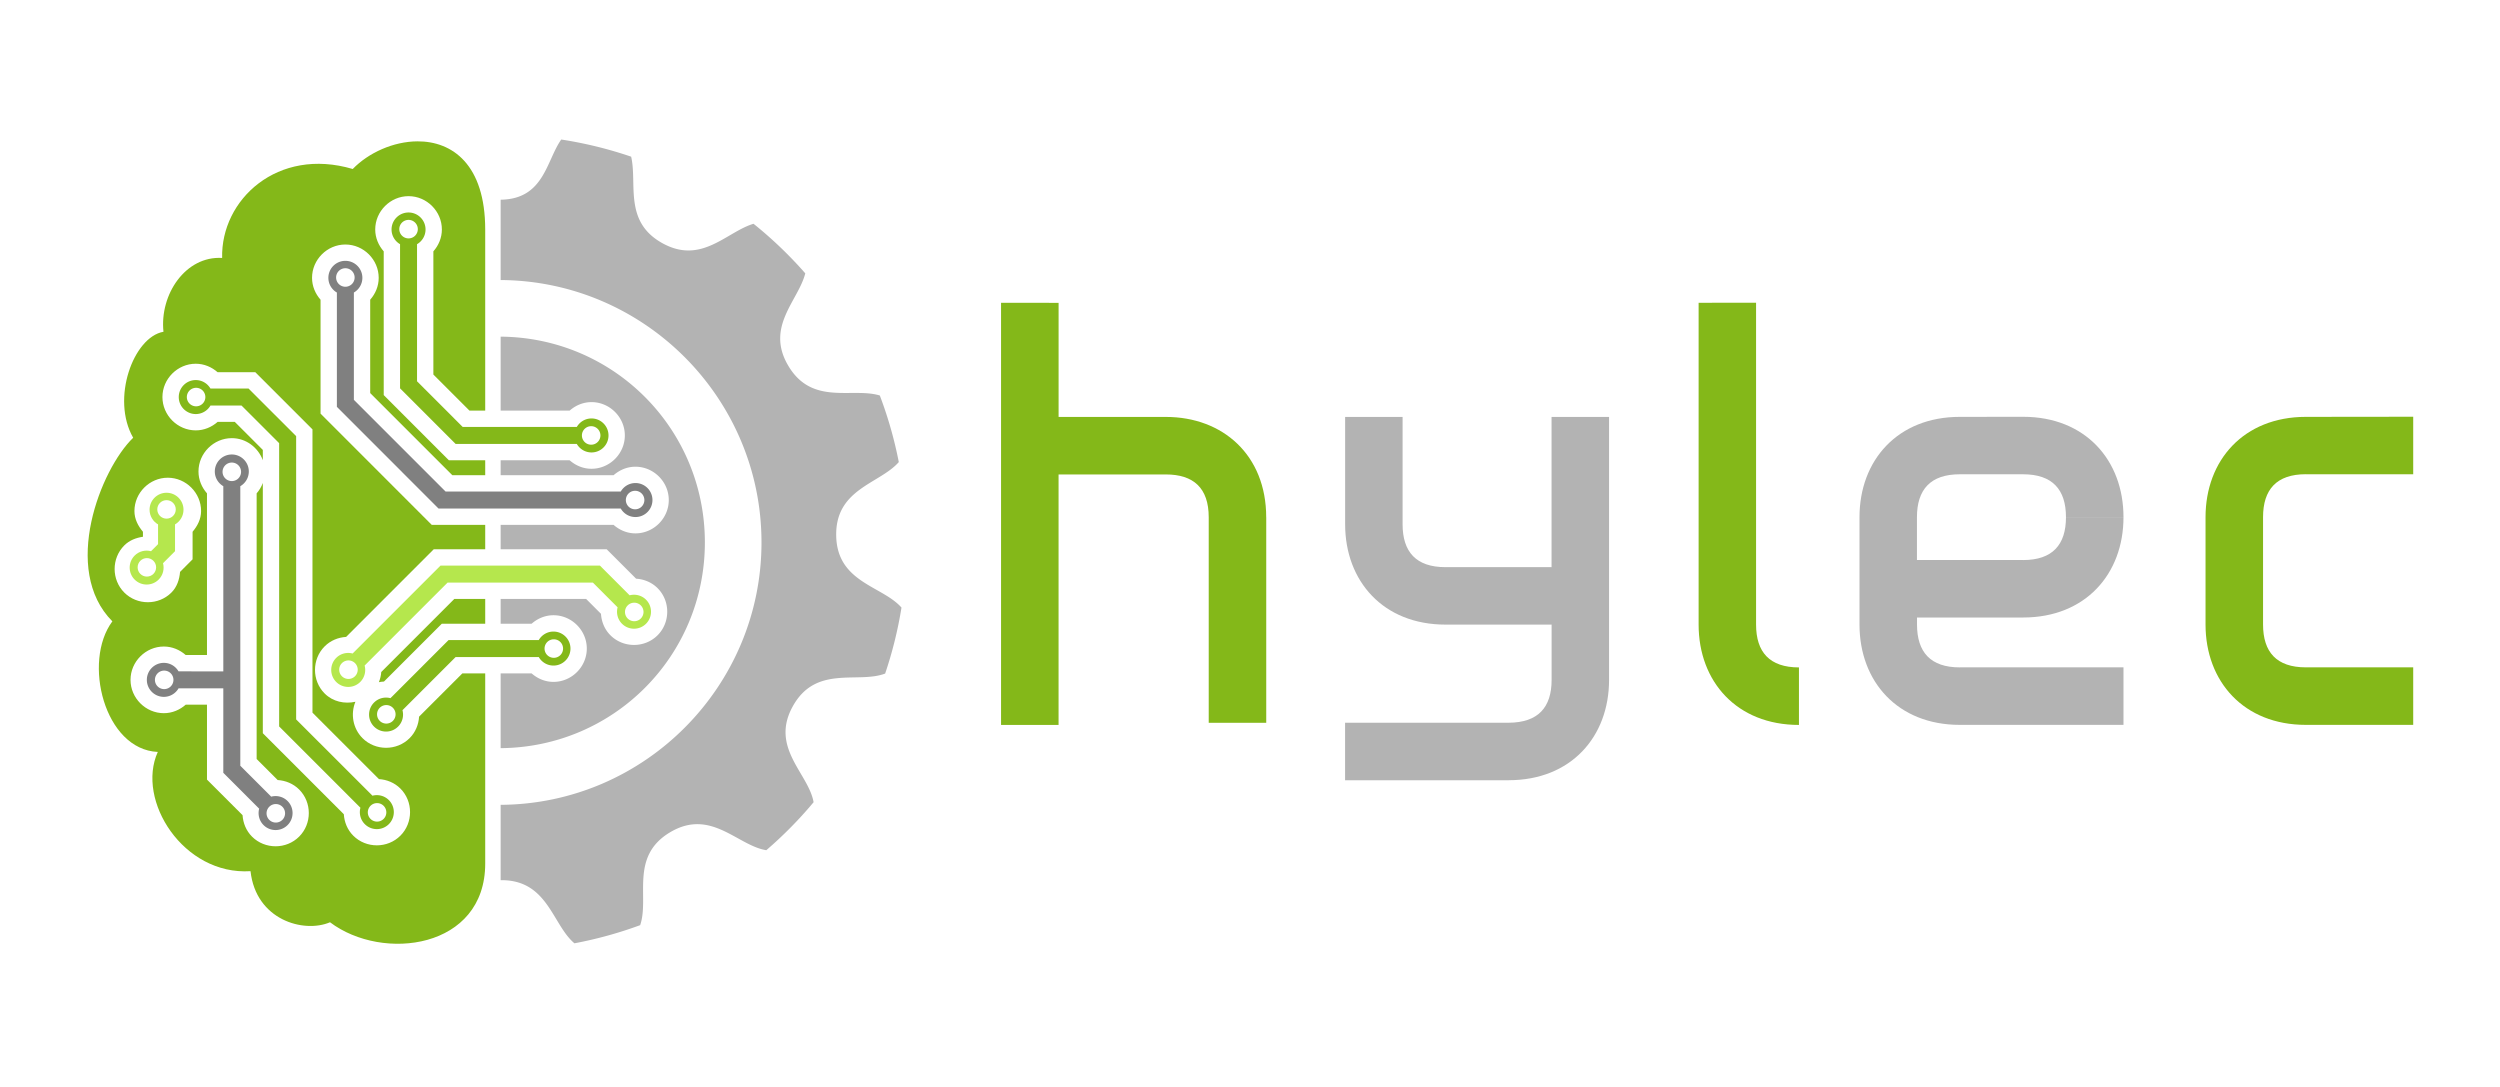
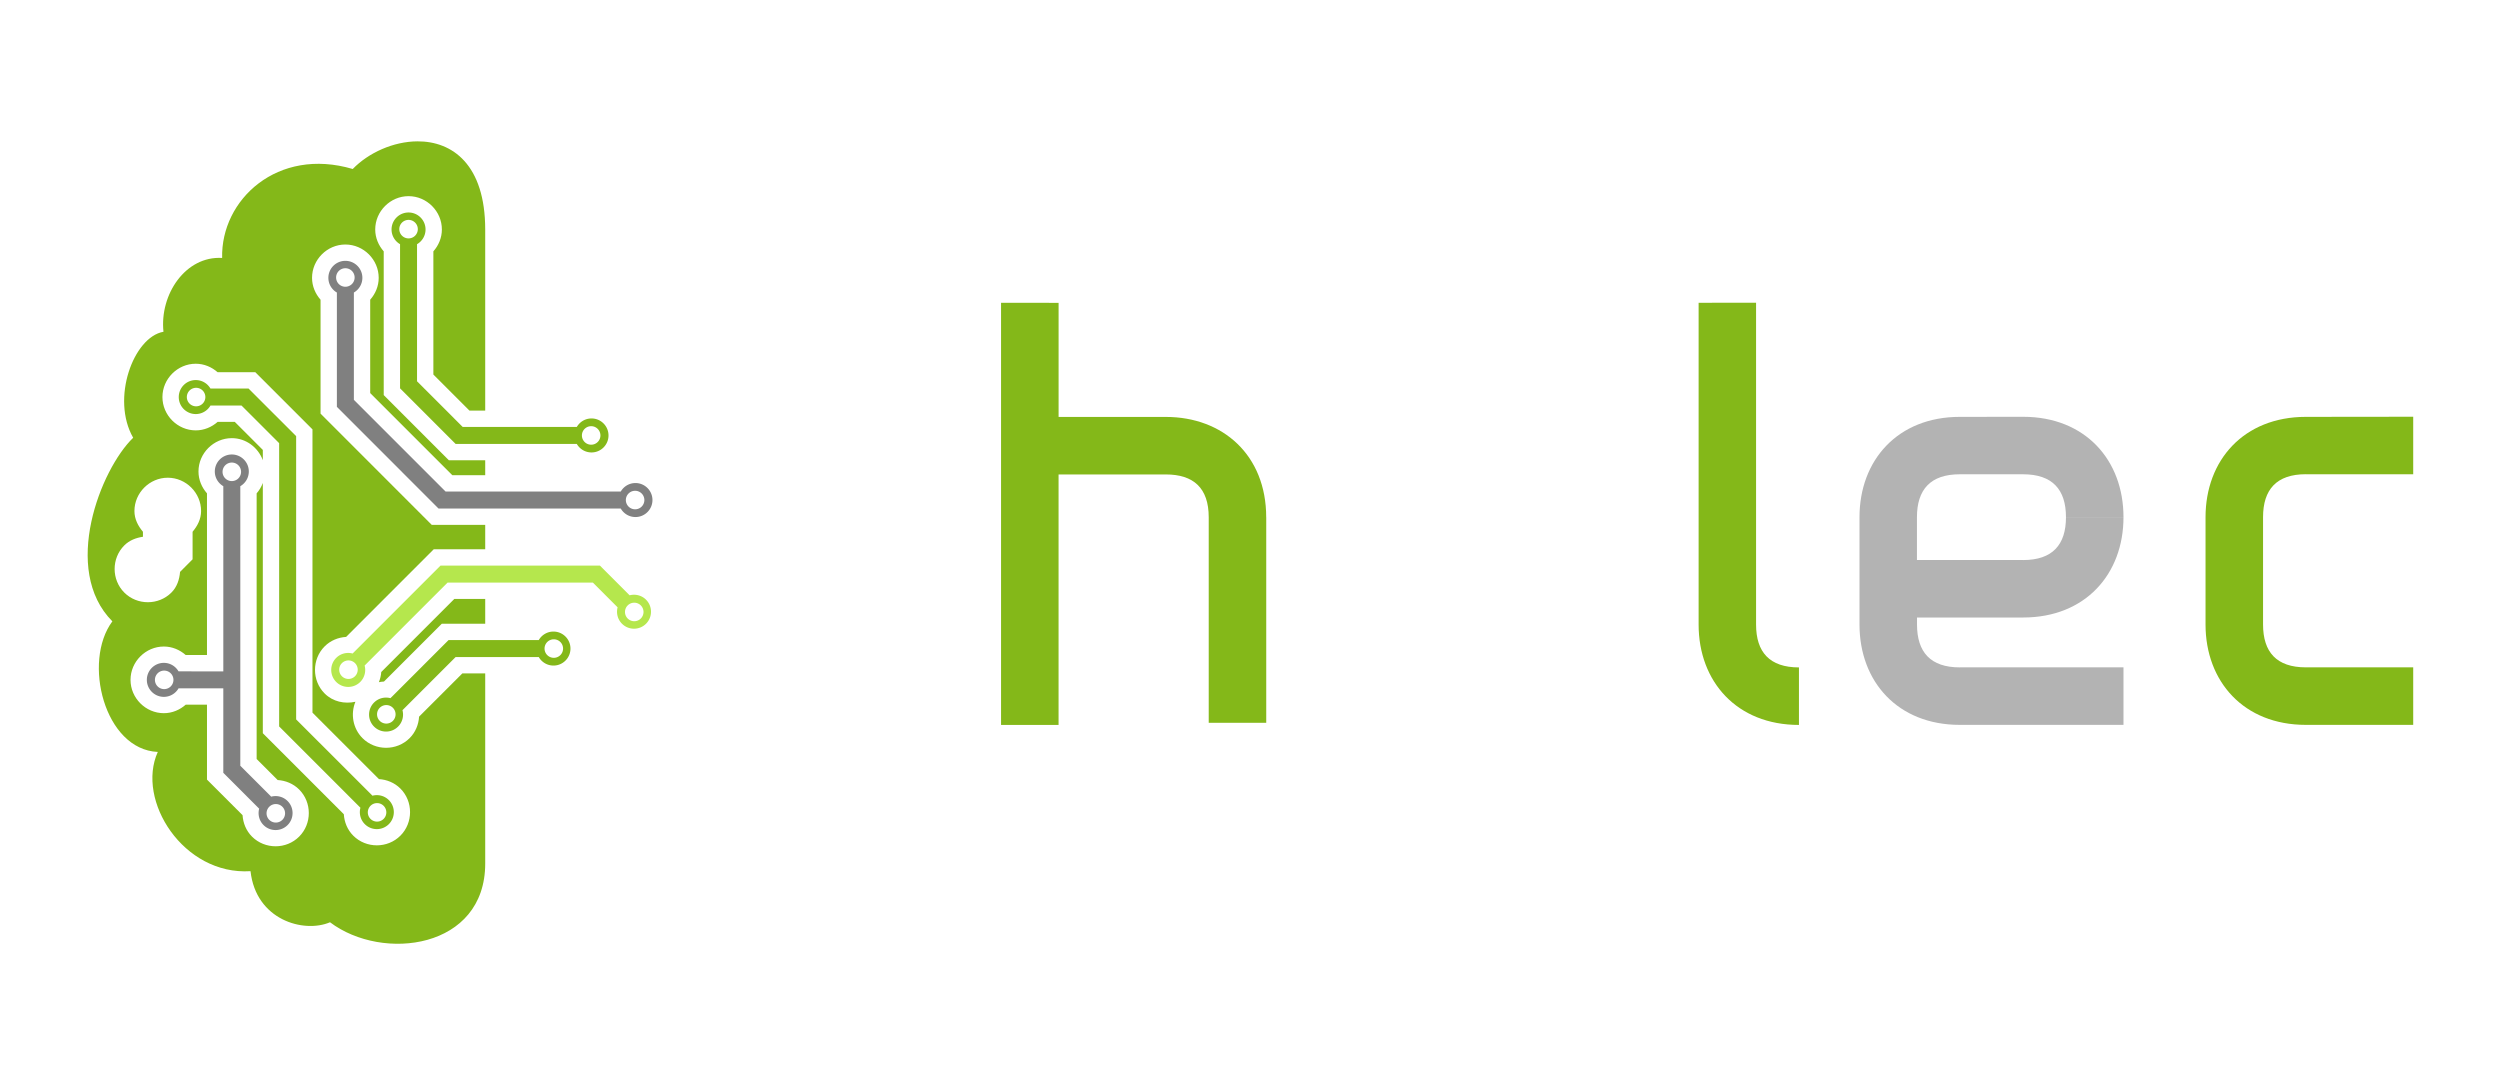
<svg xmlns="http://www.w3.org/2000/svg" xmlns:ns1="http://sodipodi.sourceforge.net/DTD/sodipodi-0.dtd" xmlns:ns2="http://www.inkscape.org/namespaces/inkscape" id="svg8" version="1.1" viewBox="0 0 230 100" height="100mm" width="230mm" preserveAspectRatio="xMinYMin" ns1:docname="hylec.svg" ns2:version="1.2.1 (9c6d41e, 2022-07-14)">
  <ns1:namedview id="namedview169" pagecolor="#ffffff" bordercolor="#000000" borderopacity="0.25" ns2:showpageshadow="2" ns2:pageopacity="0.0" ns2:pagecheckerboard="0" ns2:deskcolor="#d1d1d1" ns2:document-units="mm" showgrid="false" ns2:zoom="1.0792963" ns2:cx="338.18333" ns2:cy="123.69171" ns2:window-width="1390" ns2:window-height="1027" ns2:window-x="0" ns2:window-y="25" ns2:window-maximized="0" ns2:current-layer="svg8" />
  <defs id="defs2" />
  <g transform="translate(-57.042,-28.965)" id="layer1">
    <rect y="207.894" x="79.694" height="57.631" width="50.623" id="rect1871" style="display:none;opacity:1;vector-effect:none;fill:#ffffff;fill-opacity:1;stroke:none;stroke-width:3;stroke-linecap:round;stroke-linejoin:round;stroke-miterlimit:4;stroke-dasharray:none;stroke-dashoffset:0;stroke-opacity:1;paint-order:stroke markers fill" />
-     <rect y="159.872" x="38.561" height="45.227" width="132.889" id="rect1869" style="display:none;opacity:1;vector-effect:none;fill:#ffffff;fill-opacity:1;stroke:none;stroke-width:3;stroke-linecap:round;stroke-linejoin:round;stroke-miterlimit:4;stroke-dasharray:none;stroke-dashoffset:0;stroke-opacity:1;paint-order:stroke markers fill" />
    <rect y="36.735" x="56.727" height="115.833" width="91.31" id="rect1867" style="display:none;opacity:1;vector-effect:none;fill:#ffffff;fill-opacity:1;stroke:none;stroke-width:3;stroke-linecap:round;stroke-linejoin:round;stroke-miterlimit:4;stroke-dasharray:none;stroke-dashoffset:0;stroke-opacity:1;paint-order:stroke markers fill" />
    <g transform="matrix(5.802,0,0,5.802,-535.097,-1307.421)" id="g1259">
      <path style="fill:#84b819;fill-opacity:1;fill-rule:nonzero;stroke-width:0.265" d="m 128.992,235.133 v 5.103 c 0,0.903 0.605,1.591 1.591,1.591 v -0.912 c -0.465,0 -0.68,-0.242 -0.68,-0.68 v -5.103 z" id="_47363064-1-8-7" />
      <path style="fill:#84b819;fill-opacity:1;fill-rule:nonzero;stroke-width:0.265" d="m 138.621,236.942 c -0.986,0 -1.591,0.688 -1.591,1.591 v 1.702 c 0,0.903 0.605,1.591 1.591,1.591 h 1.702 v -0.912 h -1.702 c -0.465,0 -0.679,-0.242 -0.679,-0.68 v -1.702 c 0,0 0,-5.3e-4 0,-5.3e-4 1.8e-4,-0.437 0.214,-0.68 0.679,-0.68 v 5.3e-4 h 1.702 v -0.912 z" id="_47363064-1-8-0-1" />
      <path style="opacity:1;vector-effect:none;fill:#84b819;fill-opacity:1;stroke:none;stroke-width:0.134;stroke-linecap:butt;stroke-linejoin:miter;stroke-miterlimit:4;stroke-dasharray:none;stroke-dashoffset:0;stroke-opacity:1" d="m 117.931,235.133 v 6.694 h 0.912 v -3.972 h 1.701 c 0.438,0 0.68,0.214 0.68,0.679 v 3.259 h 0.912 v -3.259 h -5.3e-4 c 0,-0.986 -0.688,-1.591 -1.591,-1.591 h -1.701 v -1.809 z" id="rect899-5-7" />
      <path style="fill:#b3b3b3;fill-opacity:1;fill-rule:nonzero;stroke-width:0.265" d="m 133.134,236.942 c -0.986,0 -1.591,0.688 -1.591,1.591 v 1.702 c 0,0.903 0.604,1.591 1.591,1.591 h 2.595 v -0.912 h -2.595 v 5.3e-4 c -0.465,0 -0.679,-0.242 -0.679,-0.68 v -0.111 h 1.683 c 0.986,0 1.591,-0.688 1.591,-1.591 h -0.912 c 0,0.438 -0.214,0.68 -0.68,0.68 v -5.3e-4 h -1.683 v -0.679 c 0,0 0,-5.3e-4 0,-5.3e-4 1.8e-4,-0.437 0.214,-0.68 0.679,-0.68 h 1.004 c 0.465,0 0.68,0.242 0.68,0.68 l 0.912,-5.3e-4 c 0,-0.903 -0.605,-1.591 -1.591,-1.591 z" id="_47363064-1-8-0-0-3" />
-       <path style="fill:#b3b3b3;fill-opacity:1;fill-rule:nonzero;stroke-width:0.265" d="m 123.387,236.943 v 1.702 c 0,0.903 0.605,1.591 1.591,1.591 h 1.683 v 0.876 c 0,0.438 -0.214,0.677 -0.68,0.68 h -2.595 v 0.912 h 2.595 v -5.3e-4 c 0.986,0 1.591,-0.688 1.591,-1.591 v -4.169 h -0.912 v 2.381 h -1.683 v 5.3e-4 c -0.465,0 -0.679,-0.242 -0.679,-0.68 v -1.702 z" id="_47363064-1-8-5-4" />
    </g>
    <g transform="translate(-7.195,-65.768)" id="g1632">
      <path id="path830-9" transform="matrix(0.265,0,0,0.265,7.195,65.768)" d="m 360.145,158.375 c -8.298,0.049 -16.922,3.923 -22.434,9.598 -26.051,-7.712 -45.827,10.631 -45.338,30.883 -12.652,-0.771 -21.74,12.614 -20.369,25.625 -10.457,1.841 -18.279,23.28 -10.514,36.797 -11.29,10.888 -25.065,45.817 -7.227,63.736 -10.415,13.977 -2.766,44.519 15.77,45.338 -7.609,16.816 8.872,42.887 32.195,41.395 1.872,16.944 18.452,21.637 27.598,17.74 18.344,13.846 53.879,9.199 53.879,-20.369 v -66.037 h -7.93 l -15.027,15.02 c -0.173,2.721 -1.224,5.402 -3.281,7.459 l -0.002,0.002 c -4.472,4.472 -11.89,4.472 -16.361,0 -3.376,-3.376 -4.186,-8.426 -2.465,-12.625 -3.744,0.821 -7.8,4.1e-4 -10.674,-2.873 -4.472,-4.472 -4.473,-11.89 -0.002,-16.363 2.056,-2.058 4.737,-3.109 7.455,-3.283 l 28.76,-28.764 1.662,-1.662 h 17.865 v -8.465 H 365.15 L 326.539,252.902 V 213.352 c -1.801,-2.047 -2.953,-4.687 -2.953,-7.596 0,-6.325 5.248,-11.568 11.57,-11.568 6.322,0 11.57,5.244 11.57,11.568 0,2.91 -1.151,5.55 -2.951,7.596 v 32.412 l 28.516,28.516 h 11.414 v -5.18 h -12.611 l -22.625,-22.635 V 196.562 c -1.798,-2.046 -2.949,-4.684 -2.949,-7.59 0,-6.325 5.246,-11.57 11.57,-11.57 6.325,0 11.57,5.246 11.57,11.57 0,2.909 -1.153,5.548 -2.953,7.594 v 42.76 l 12.527,12.527 h 5.471 v -62.855 c 0,-22.594 -11.432,-30.694 -23.561,-30.623 z m -76.93,77.205 c 2.906,0 5.544,1.151 7.59,2.949 h 13.094 l 19.836,19.836 v 98.346 l 23.074,23.07 c 2.717,0.175 5.396,1.228 7.451,3.283 4.472,4.472 4.47,11.89 -0.002,16.361 -4.471,4.471 -11.888,4.471 -16.359,0 -2.056,-2.055 -3.109,-4.736 -3.283,-7.455 l -28.119,-28.119 V 276.971 c -0.5,1.338 -1.219,2.555 -2.146,3.609 v 92.227 l 7.301,7.301 c 2.719,0.174 5.398,1.226 7.455,3.283 l 0.002,0.002 c 4.471,4.471 4.471,11.888 0,16.359 -4.473,4.473 -11.892,4.473 -16.365,0 -2.055,-2.056 -3.107,-4.736 -3.281,-7.453 l -12.35,-12.344 v -26.01 l -7.381,-0.002 c -2.045,1.801 -4.684,2.955 -7.594,2.955 -6.325,0 -11.57,-5.246 -11.57,-11.57 0,-6.324 5.245,-11.569 11.568,-11.57 h 0.002 c 2.907,-7e-5 5.544,1.152 7.588,2.949 l 7.387,0.002 v -56.131 c -1.799,-2.045 -2.951,-4.683 -2.951,-7.592 0,-6.325 5.246,-11.57 11.57,-11.57 4.941,0 9.129,3.237 10.766,7.654 v -3.566 l -9.736,-9.736 h -5.951 c -2.046,1.8 -4.687,2.951 -7.594,2.951 -6.322,0 -11.57,-5.244 -11.57,-11.568 0,-6.325 5.246,-11.57 11.57,-11.57 z M 273.5,275.152 c 6.324,0 11.566,5.242 11.566,11.566 0,2.808 -1.262,5.179 -2.953,7.197 v 9.566 l -4.348,4.363 c -0.231,2.621 -1.018,5.19 -3.004,7.176 -4.472,4.472 -11.888,4.472 -16.359,0 -4.472,-4.472 -4.472,-11.894 0,-16.365 1.808,-1.808 4.1,-2.651 6.475,-3.006 v -1.734 c -1.689,-2.017 -2.953,-4.39 -2.953,-7.197 0,-6.325 5.252,-11.566 11.576,-11.566 z m 99.479,42.084 -25.369,25.371 c -0.077,1.211 -0.367,2.389 -0.82,3.531 0.584,-0.129 1.175,-0.186 1.77,-0.225 l 20.078,-20.072 h 15.068 v -8.605 z" style="fill:#84b819;fill-opacity:1;stroke:none;stroke-width:10.408px;stroke-linecap:butt;stroke-linejoin:miter;stroke-opacity:1" />
-       <path id="path1196" transform="matrix(0.265,0,0,0.265,7.195,65.768)" d="m 410.102,157.738 c -5.208,7.35 -5.933,20.687 -21.039,20.896 v 27.889 c 49.966,0.3 90.556,41.051 90.557,91.086 0,50.035 -40.591,90.805 -90.557,91.105 V 414.875 c 16.362,-0.222 17.894,15.408 25.611,21.914 a 141.709,141.709 0 0 0 22.828,-6.303 c 3.29,-9.585 -3.741,-23.825 10.387,-32.238 14.172,-8.441 23.366,4.615 33.398,6.221 a 141.709,141.709 0 0 0 16.424,-16.668 c -1.764,-10.05 -15.272,-18.906 -7.176,-33.377 8.049,-14.386 22.524,-7.673 32.016,-11.283 a 141.709,141.709 0 0 0 5.672,-22.908 c -6.682,-7.592 -22.439,-8.66 -22.666,-25.062 -0.22,-16.219 15.122,-17.904 21.73,-25.449 a 141.709,141.709 0 0 0 -6.586,-23.113 c -9.578,-2.929 -23.469,3.624 -31.752,-10.285 -8.079,-13.565 3.445,-22.575 5.875,-32.117 a 141.709,141.709 0 0 0 -17.969,-17.217 c -9.395,2.798 -18.049,14.342 -31.73,6.688 -13.408,-7.501 -8.576,-20.547 -10.754,-29.982 a 141.709,141.709 0 0 0 -24.27,-5.955 z m -21.039,68.441 v 25.674 h 23.953 c 2.045,-1.799 4.684,-2.949 7.592,-2.949 6.325,0 11.57,5.246 11.57,11.57 0,6.325 -5.246,11.57 -11.57,11.57 -2.905,0 -5.543,-1.149 -7.588,-2.945 H 389.062 v 5.18 h 39.213 c 2.045,-1.797 4.683,-2.947 7.588,-2.947 6.325,0 11.57,5.246 11.57,11.57 0,6.325 -5.246,11.57 -11.57,11.57 -2.906,0 -5.543,-1.151 -7.588,-2.947 H 389.062 v 8.465 h 36.816 l 10.211,10.217 c 2.719,0.174 5.397,1.227 7.453,3.283 4.471,4.471 4.472,11.889 0.002,16.361 -4.472,4.472 -11.89,4.473 -16.363,0.002 -2.058,-2.056 -3.109,-4.737 -3.283,-7.455 l -5.16,-5.162 H 389.062 v 8.605 h 10.75 c 2.046,-1.798 4.684,-2.949 7.59,-2.949 6.325,0 11.57,5.246 11.57,11.57 0,6.325 -5.246,11.57 -11.57,11.57 -2.909,0 -5.548,-1.153 -7.594,-2.953 H 389.062 v 25.959 c 39.333,-0.297 70.9,-32.024 70.9,-71.43 -4.2e-4,-39.406 -31.568,-71.133 -70.9,-71.43 z" style="fill:#b3b3b3;fill-opacity:1;stroke:none;stroke-width:13.877;stroke-miterlimit:4;stroke-dasharray:none;stroke-dashoffset:0;stroke-opacity:1" />
      <g id="g2019">
        <path id="path2317" transform="matrix(0.265,0,0,0.265,7.195,65.768)" d="m 357.09,183.072 c -3.257,0 -5.9,2.643 -5.9,5.9 0,2.181 1.188,4.082 2.949,5.104 v 50.041 l 19.305,19.312 h 42.062 c 1.022,1.759 2.922,2.945 5.102,2.945 3.257,0 5.9,-2.643 5.9,-5.9 0,-3.257 -2.643,-5.9 -5.9,-5.9 -2.18,0 -4.082,1.189 -5.104,2.949 h -39.617 l -15.85,-15.85 v -47.596 c 1.763,-1.021 2.953,-2.923 2.953,-5.105 0,-3.257 -2.643,-5.9 -5.9,-5.9 z m 0,2.568 a 3.214,3.214 0 0 1 3.215,3.215 3.214,3.214 0 0 1 -3.215,3.213 3.214,3.214 0 0 1 -3.215,-3.213 3.214,3.214 0 0 1 3.215,-3.215 z m 63.398,71.621 a 3.214,3.214 0 0 1 3.215,3.213 3.214,3.214 0 0 1 -3.215,3.215 3.214,3.214 0 0 1 -3.213,-3.215 3.214,3.214 0 0 1 3.213,-3.213 z" style="color:#000000;font-style:normal;font-variant:normal;font-weight:normal;font-stretch:normal;font-size:medium;line-height:normal;font-family:sans-serif;font-variant-ligatures:normal;font-variant-position:normal;font-variant-caps:normal;font-variant-numeric:normal;font-variant-alternates:normal;font-feature-settings:normal;text-indent:0;text-align:start;text-decoration:none;text-decoration-line:none;text-decoration-style:solid;text-decoration-color:#000000;letter-spacing:normal;word-spacing:normal;text-transform:none;writing-mode:lr-tb;direction:ltr;text-orientation:mixed;dominant-baseline:auto;baseline-shift:baseline;text-anchor:start;white-space:normal;shape-padding:0;clip-rule:nonzero;display:inline;overflow:visible;visibility:visible;opacity:1;isolation:auto;mix-blend-mode:normal;color-interpolation:sRGB;color-interpolation-filters:linearRGB;solid-color:#000000;solid-opacity:1;vector-effect:none;fill:#84b819;fill-opacity:1;fill-rule:nonzero;stroke:none;stroke-width:11.339;stroke-linecap:round;stroke-linejoin:miter;stroke-miterlimit:4;stroke-dasharray:none;stroke-dashoffset:0;stroke-opacity:1;paint-order:stroke markers fill;color-rendering:auto;image-rendering:auto;shape-rendering:auto;text-rendering:auto;enable-background:accumulate" />
        <path id="path2315" transform="matrix(0.265,0,0,0.265,7.195,65.768)" d="m 335.156,199.857 c -3.257,0 -5.9,2.641 -5.9,5.898 0,2.183 1.19,4.087 2.953,5.107 v 39.691 L 367.5,285.855 h 63.262 c 1.022,1.76 2.922,2.947 5.102,2.947 3.257,0 5.9,-2.643 5.9,-5.9 0,-3.257 -2.643,-5.9 -5.9,-5.9 -2.18,0 -4.08,1.187 -5.102,2.947 h -60.818 l -31.838,-31.838 v -37.25 c 1.762,-1.021 2.951,-2.924 2.951,-5.105 0,-3.257 -2.643,-5.898 -5.9,-5.898 z m 0,2.566 a 3.214,3.214 0 0 1 3.213,3.215 3.214,3.214 0 0 1 -3.213,3.215 3.214,3.214 0 0 1 -3.215,-3.215 3.214,3.214 0 0 1 3.215,-3.215 z m 100.59,77.264 a 3.214,3.214 0 0 1 3.213,3.215 3.214,3.214 0 0 1 -3.213,3.215 3.214,3.214 0 0 1 -3.215,-3.215 3.214,3.214 0 0 1 3.215,-3.215 z" style="color:#000000;font-style:normal;font-variant:normal;font-weight:normal;font-stretch:normal;font-size:medium;line-height:normal;font-family:sans-serif;font-variant-ligatures:normal;font-variant-position:normal;font-variant-caps:normal;font-variant-numeric:normal;font-variant-alternates:normal;font-feature-settings:normal;text-indent:0;text-align:start;text-decoration:none;text-decoration-line:none;text-decoration-style:solid;text-decoration-color:#000000;letter-spacing:normal;word-spacing:normal;text-transform:none;writing-mode:lr-tb;direction:ltr;text-orientation:mixed;dominant-baseline:auto;baseline-shift:baseline;text-anchor:start;white-space:normal;shape-padding:0;clip-rule:nonzero;display:inline;overflow:visible;visibility:visible;opacity:1;isolation:auto;mix-blend-mode:normal;color-interpolation:sRGB;color-interpolation-filters:linearRGB;solid-color:#000000;solid-opacity:1;vector-effect:none;fill:#808080;fill-opacity:1;fill-rule:nonzero;stroke:none;stroke-width:11.339;stroke-linecap:round;stroke-linejoin:miter;stroke-miterlimit:4;stroke-dasharray:none;stroke-dashoffset:0;stroke-opacity:1;paint-order:stroke markers fill;color-rendering:auto;image-rendering:auto;shape-rendering:auto;text-rendering:auto;enable-background:accumulate" />
        <path id="path2313" transform="matrix(0.265,0,0,0.265,7.195,65.768)" d="m 283.215,241.25 c -3.257,0 -5.9,2.643 -5.9,5.9 0,3.257 2.643,5.898 5.9,5.898 2.182,0 4.085,-1.189 5.105,-2.951 h 10.787 l 13.059,13.059 v 98.348 l 28.217,28.217 c -0.524,1.968 -0.019,4.153 1.523,5.695 2.303,2.303 6.041,2.303 8.344,0 2.303,-2.303 2.303,-6.041 0,-8.344 -1.542,-1.542 -3.725,-2.046 -5.691,-1.523 l -26.494,-26.488 v -98.348 l -16.514,-16.514 h -13.232 c -1.021,-1.761 -2.922,-2.949 -5.104,-2.949 z m 0.119,2.686 a 3.214,3.214 0 0 1 3.213,3.215 3.214,3.214 0 0 1 -3.213,3.213 3.214,3.214 0 0 1 -3.215,-3.213 3.214,3.214 0 0 1 3.215,-3.215 z m 62.828,144.178 a 3.214,3.214 0 0 1 3.213,3.215 3.214,3.214 0 0 1 -3.213,3.213 3.214,3.214 0 0 1 -3.215,-3.213 3.214,3.214 0 0 1 3.215,-3.215 z" style="color:#000000;font-style:normal;font-variant:normal;font-weight:normal;font-stretch:normal;font-size:medium;line-height:normal;font-family:sans-serif;font-variant-ligatures:normal;font-variant-position:normal;font-variant-caps:normal;font-variant-numeric:normal;font-variant-alternates:normal;font-feature-settings:normal;text-indent:0;text-align:start;text-decoration:none;text-decoration-line:none;text-decoration-style:solid;text-decoration-color:#000000;letter-spacing:normal;word-spacing:normal;text-transform:none;writing-mode:lr-tb;direction:ltr;text-orientation:mixed;dominant-baseline:auto;baseline-shift:baseline;text-anchor:start;white-space:normal;shape-padding:0;clip-rule:nonzero;display:inline;overflow:visible;visibility:visible;opacity:1;isolation:auto;mix-blend-mode:normal;color-interpolation:sRGB;color-interpolation-filters:linearRGB;solid-color:#000000;solid-opacity:1;vector-effect:none;fill:#84b819;fill-opacity:1;fill-rule:nonzero;stroke:none;stroke-width:11.339;stroke-linecap:round;stroke-linejoin:miter;stroke-miterlimit:4;stroke-dasharray:none;stroke-dashoffset:0;stroke-opacity:1;paint-order:stroke markers fill;color-rendering:auto;image-rendering:auto;shape-rendering:auto;text-rendering:auto;enable-background:accumulate" />
        <path id="path2311" transform="matrix(0.265,0,0,0.265,7.195,65.768)" d="m 295.73,267.086 c -3.257,0 -5.9,2.643 -5.9,5.9 0,2.181 1.19,4.082 2.951,5.104 v 64.291 l -15.543,-0.004 c -1.021,-1.76 -2.921,-2.95 -5.102,-2.949 -3.257,0 -5.9,2.643 -5.9,5.9 10e-6,3.257 2.643,5.9 5.9,5.9 2.183,3e-5 4.085,-1.191 5.105,-2.955 l 15.539,0.004 v 29.328 l 12.449,12.443 c -0.524,1.968 -0.021,4.153 1.521,5.695 2.303,2.303 6.043,2.303 8.346,0 2.303,-2.303 2.303,-6.041 0,-8.344 -1.542,-1.542 -3.728,-2.047 -5.695,-1.523 L 298.68,375.154 v -97.062 c 1.763,-1.021 2.951,-2.923 2.951,-5.105 0,-3.257 -2.643,-5.9 -5.9,-5.9 z m 0,2.803 a 3.214,3.214 0 0 1 3.215,3.215 3.214,3.214 0 0 1 -3.215,3.215 3.214,3.214 0 0 1 -3.213,-3.215 3.214,3.214 0 0 1 3.213,-3.215 z m -23.477,72.223 c 0.823,0 1.646,0.315 2.273,0.943 1.256,1.255 1.256,3.29 0,4.545 -1.255,1.256 -3.29,1.256 -4.545,0 -1.256,-1.255 -1.256,-3.29 0,-4.545 0.628,-0.628 1.449,-0.943 2.271,-0.943 z m 38.754,46.33 a 3.214,3.214 0 0 1 3.215,3.215 3.214,3.214 0 0 1 -3.215,3.215 3.214,3.214 0 0 1 -3.213,-3.215 3.214,3.214 0 0 1 3.213,-3.215 z" style="color:#000000;font-style:normal;font-variant:normal;font-weight:normal;font-stretch:normal;font-size:medium;line-height:normal;font-family:sans-serif;font-variant-ligatures:normal;font-variant-position:normal;font-variant-caps:normal;font-variant-numeric:normal;font-variant-alternates:normal;font-feature-settings:normal;text-indent:0;text-align:start;text-decoration:none;text-decoration-line:none;text-decoration-style:solid;text-decoration-color:#000000;letter-spacing:normal;word-spacing:normal;text-transform:none;writing-mode:lr-tb;direction:ltr;text-orientation:mixed;dominant-baseline:auto;baseline-shift:baseline;text-anchor:start;white-space:normal;shape-padding:0;clip-rule:nonzero;display:inline;overflow:visible;visibility:visible;opacity:1;isolation:auto;mix-blend-mode:normal;color-interpolation:sRGB;color-interpolation-filters:linearRGB;solid-color:#000000;solid-opacity:1;vector-effect:none;fill:#808080;fill-opacity:1;fill-rule:nonzero;stroke:none;stroke-width:11.339;stroke-linecap:round;stroke-linejoin:miter;stroke-miterlimit:4;stroke-dasharray:none;stroke-dashoffset:0;stroke-opacity:1;paint-order:stroke markers fill;color-rendering:auto;image-rendering:auto;shape-rendering:auto;text-rendering:auto;enable-background:accumulate" />
        <path id="path2309" transform="matrix(0.265,0,0,0.265,7.195,65.768)" d="m 368.188,305.66 -30.52,30.525 c -1.968,-0.524 -4.153,-0.021 -5.695,1.521 -2.303,2.303 -2.303,6.043 0,8.346 2.303,2.303 6.041,2.303 8.344,0 1.542,-1.542 2.047,-3.728 1.523,-5.695 l 28.791,-28.791 h 50.455 l 8.582,8.582 c -0.524,1.968 -0.021,4.153 1.521,5.695 2.303,2.303 6.043,2.303 8.346,0 2.303,-2.303 2.303,-6.041 0,-8.344 -1.542,-1.542 -3.728,-2.047 -5.695,-1.523 l -10.311,-10.316 z m 67.258,12.881 a 3.214,3.214 0 0 1 3.215,3.215 3.214,3.214 0 0 1 -3.215,3.215 3.214,3.214 0 0 1 -3.215,-3.215 3.214,3.214 0 0 1 3.215,-3.215 z m -99.217,20.041 a 3.214,3.214 0 0 1 3.213,3.215 3.214,3.214 0 0 1 -3.213,3.213 3.214,3.214 0 0 1 -3.215,-3.213 3.214,3.214 0 0 1 3.215,-3.215 z" style="color:#000000;font-style:normal;font-variant:normal;font-weight:normal;font-stretch:normal;font-size:medium;line-height:normal;font-family:sans-serif;font-variant-ligatures:normal;font-variant-position:normal;font-variant-caps:normal;font-variant-numeric:normal;font-variant-alternates:normal;font-feature-settings:normal;text-indent:0;text-align:start;text-decoration:none;text-decoration-line:none;text-decoration-style:solid;text-decoration-color:#000000;letter-spacing:normal;word-spacing:normal;text-transform:none;writing-mode:lr-tb;direction:ltr;text-orientation:mixed;dominant-baseline:auto;baseline-shift:baseline;text-anchor:start;white-space:normal;shape-padding:0;clip-rule:nonzero;display:inline;overflow:visible;visibility:visible;opacity:1;isolation:auto;mix-blend-mode:normal;color-interpolation:sRGB;color-interpolation-filters:linearRGB;solid-color:#000000;solid-opacity:1;vector-effect:none;fill:#b5e74d;fill-opacity:1;fill-rule:nonzero;stroke:none;stroke-width:11.339;stroke-linecap:round;stroke-linejoin:miter;stroke-miterlimit:4;stroke-dasharray:none;stroke-dashoffset:0;stroke-opacity:1;paint-order:stroke markers fill;color-rendering:auto;image-rendering:auto;shape-rendering:auto;text-rendering:auto;enable-background:accumulate" />
        <path id="path1224" transform="matrix(0.265,0,0,0.265,7.195,65.768)" d="m 407.402,328.562 c -2.181,0 -4.082,1.188 -5.104,2.949 h -31.314 l -20.178,20.172 c -1.967,-0.523 -4.152,-0.018 -5.693,1.523 -2.303,2.303 -2.303,6.041 0,8.344 2.303,2.303 6.041,2.303 8.344,0 1.544,-1.544 2.047,-3.73 1.521,-5.699 l 18.449,-18.441 h 28.869 c 1.021,1.763 2.923,2.953 5.105,2.953 3.257,0 5.9,-2.643 5.9,-5.9 0,-3.257 -2.643,-5.9 -5.9,-5.9 z m 0.117,2.686 a 3.214,3.214 0 0 1 3.215,3.215 3.214,3.214 0 0 1 -3.215,3.213 3.214,3.214 0 0 1 -3.215,-3.213 3.214,3.214 0 0 1 3.215,-3.215 z m -58.15,22.832 a 3.214,3.214 0 0 1 3.215,3.215 3.214,3.214 0 0 1 -3.215,3.215 3.214,3.214 0 0 1 -3.215,-3.215 3.214,3.214 0 0 1 3.215,-3.215 z" style="color:#000000;font-style:normal;font-variant:normal;font-weight:normal;font-stretch:normal;font-size:medium;line-height:normal;font-family:sans-serif;font-variant-ligatures:normal;font-variant-position:normal;font-variant-caps:normal;font-variant-numeric:normal;font-variant-alternates:normal;font-feature-settings:normal;text-indent:0;text-align:start;text-decoration:none;text-decoration-line:none;text-decoration-style:solid;text-decoration-color:#000000;letter-spacing:normal;word-spacing:normal;text-transform:none;writing-mode:lr-tb;direction:ltr;text-orientation:mixed;dominant-baseline:auto;baseline-shift:baseline;text-anchor:start;white-space:normal;shape-padding:0;clip-rule:nonzero;display:inline;overflow:visible;visibility:visible;opacity:1;isolation:auto;mix-blend-mode:normal;color-interpolation:sRGB;color-interpolation-filters:linearRGB;solid-color:#000000;solid-opacity:1;vector-effect:none;fill:#84b819;fill-opacity:1;fill-rule:nonzero;stroke:none;stroke-width:11.339;stroke-linecap:round;stroke-linejoin:miter;stroke-miterlimit:4;stroke-dasharray:none;stroke-dashoffset:0;stroke-opacity:1;paint-order:stroke markers fill;color-rendering:auto;image-rendering:auto;shape-rendering:auto;text-rendering:auto;enable-background:accumulate" />
-         <path id="path1224-9-3" d="m 81.119,141.629 c 0,0.577 -0.314,1.08 -0.78,1.35 v 2.464 l -1.104,1.105 c 0.138,0.52 0.005,1.098 -0.403,1.506 -0.609,0.609 -1.598,0.609 -2.208,0 -0.609,-0.609 -0.609,-1.598 0,-2.208 0.408,-0.408 0.987,-0.542 1.508,-0.403 l 0.646,-0.648 v -1.817 c -0.466,-0.27 -0.781,-0.773 -0.781,-1.351 0,-0.862 0.699,-1.561 1.561,-1.561 0.862,0 1.561,0.699 1.561,1.561 z m -0.711,-0.031 c 8e-5,-0.47 -0.381,-0.851 -0.851,-0.851 -0.47,2e-4 -0.85,0.381 -0.85,0.851 -8.5e-5,0.47 0.38,0.85 0.85,0.851 0.47,8e-5 0.851,-0.381 0.851,-0.851 z m -1.808,5.331 c 7.9e-5,-0.47 -0.381,-0.851 -0.851,-0.851 -0.47,-8e-5 -0.851,0.381 -0.851,0.851 -7.9e-5,0.47 0.381,0.851 0.851,0.851 0.47,8e-5 0.851,-0.381 0.851,-0.851 z" style="color:#000000;font-style:normal;font-variant:normal;font-weight:normal;font-stretch:normal;font-size:medium;line-height:normal;font-family:sans-serif;font-variant-ligatures:normal;font-variant-position:normal;font-variant-caps:normal;font-variant-numeric:normal;font-variant-alternates:normal;font-feature-settings:normal;text-indent:0;text-align:start;text-decoration:none;text-decoration-line:none;text-decoration-style:solid;text-decoration-color:#000000;letter-spacing:normal;word-spacing:normal;text-transform:none;writing-mode:lr-tb;direction:ltr;text-orientation:mixed;dominant-baseline:auto;baseline-shift:baseline;text-anchor:start;white-space:normal;shape-padding:0;clip-rule:nonzero;display:inline;overflow:visible;visibility:visible;opacity:1;isolation:auto;mix-blend-mode:normal;color-interpolation:sRGB;color-interpolation-filters:linearRGB;solid-color:#000000;solid-opacity:1;vector-effect:none;fill:#b5e74d;fill-opacity:1;fill-rule:nonzero;stroke:none;stroke-width:3;stroke-linecap:round;stroke-linejoin:miter;stroke-miterlimit:4;stroke-dasharray:none;stroke-dashoffset:0;stroke-opacity:1;paint-order:stroke markers fill;color-rendering:auto;image-rendering:auto;shape-rendering:auto;text-rendering:auto;enable-background:accumulate" />
      </g>
      <path id="rect2033-1" d="m 141.622,107.856 c -2.418,-0.051 -4.792,0.659 -6.785,2.03 -3.768,2.602 -5.642,7.185 -4.777,11.682 l -7.877,5.432 c 2.767,1.586 5.011,3.972 6.416,6.85 l 6.737,-4.646 c 3.893,2.405 8.839,2.284 12.61,-0.309 3.654,-2.526 5.535,-6.924 4.838,-11.311 l -7.402,5.104 c -0.773,0.533 -1.823,0.34 -2.356,-0.433 l -3.732,-5.411 c -0.533,-0.773 -0.34,-1.823 0.433,-2.356 l 7.399,-5.102 c -1.678,-0.963 -3.57,-1.489 -5.504,-1.53 z" style="display:none;opacity:1;vector-effect:none;fill:#84b819;fill-opacity:1;stroke:#ffffff;stroke-width:5.082;stroke-linecap:round;stroke-linejoin:round;stroke-miterlimit:4;stroke-dasharray:none;stroke-dashoffset:0;stroke-opacity:1;paint-order:stroke markers fill" />
      <path transform="scale(-1,1)" d="m -105.445,152.087 -12.862,-7.426 12.862,-7.426 z" id="path2063-7" style="display:none;opacity:1;vector-effect:none;fill:#84b819;fill-opacity:1;stroke:#ffffff;stroke-width:5;stroke-linecap:round;stroke-linejoin:round;stroke-miterlimit:4;stroke-dasharray:none;stroke-dashoffset:0;stroke-opacity:1;paint-order:stroke markers fill" />
    </g>
  </g>
</svg>